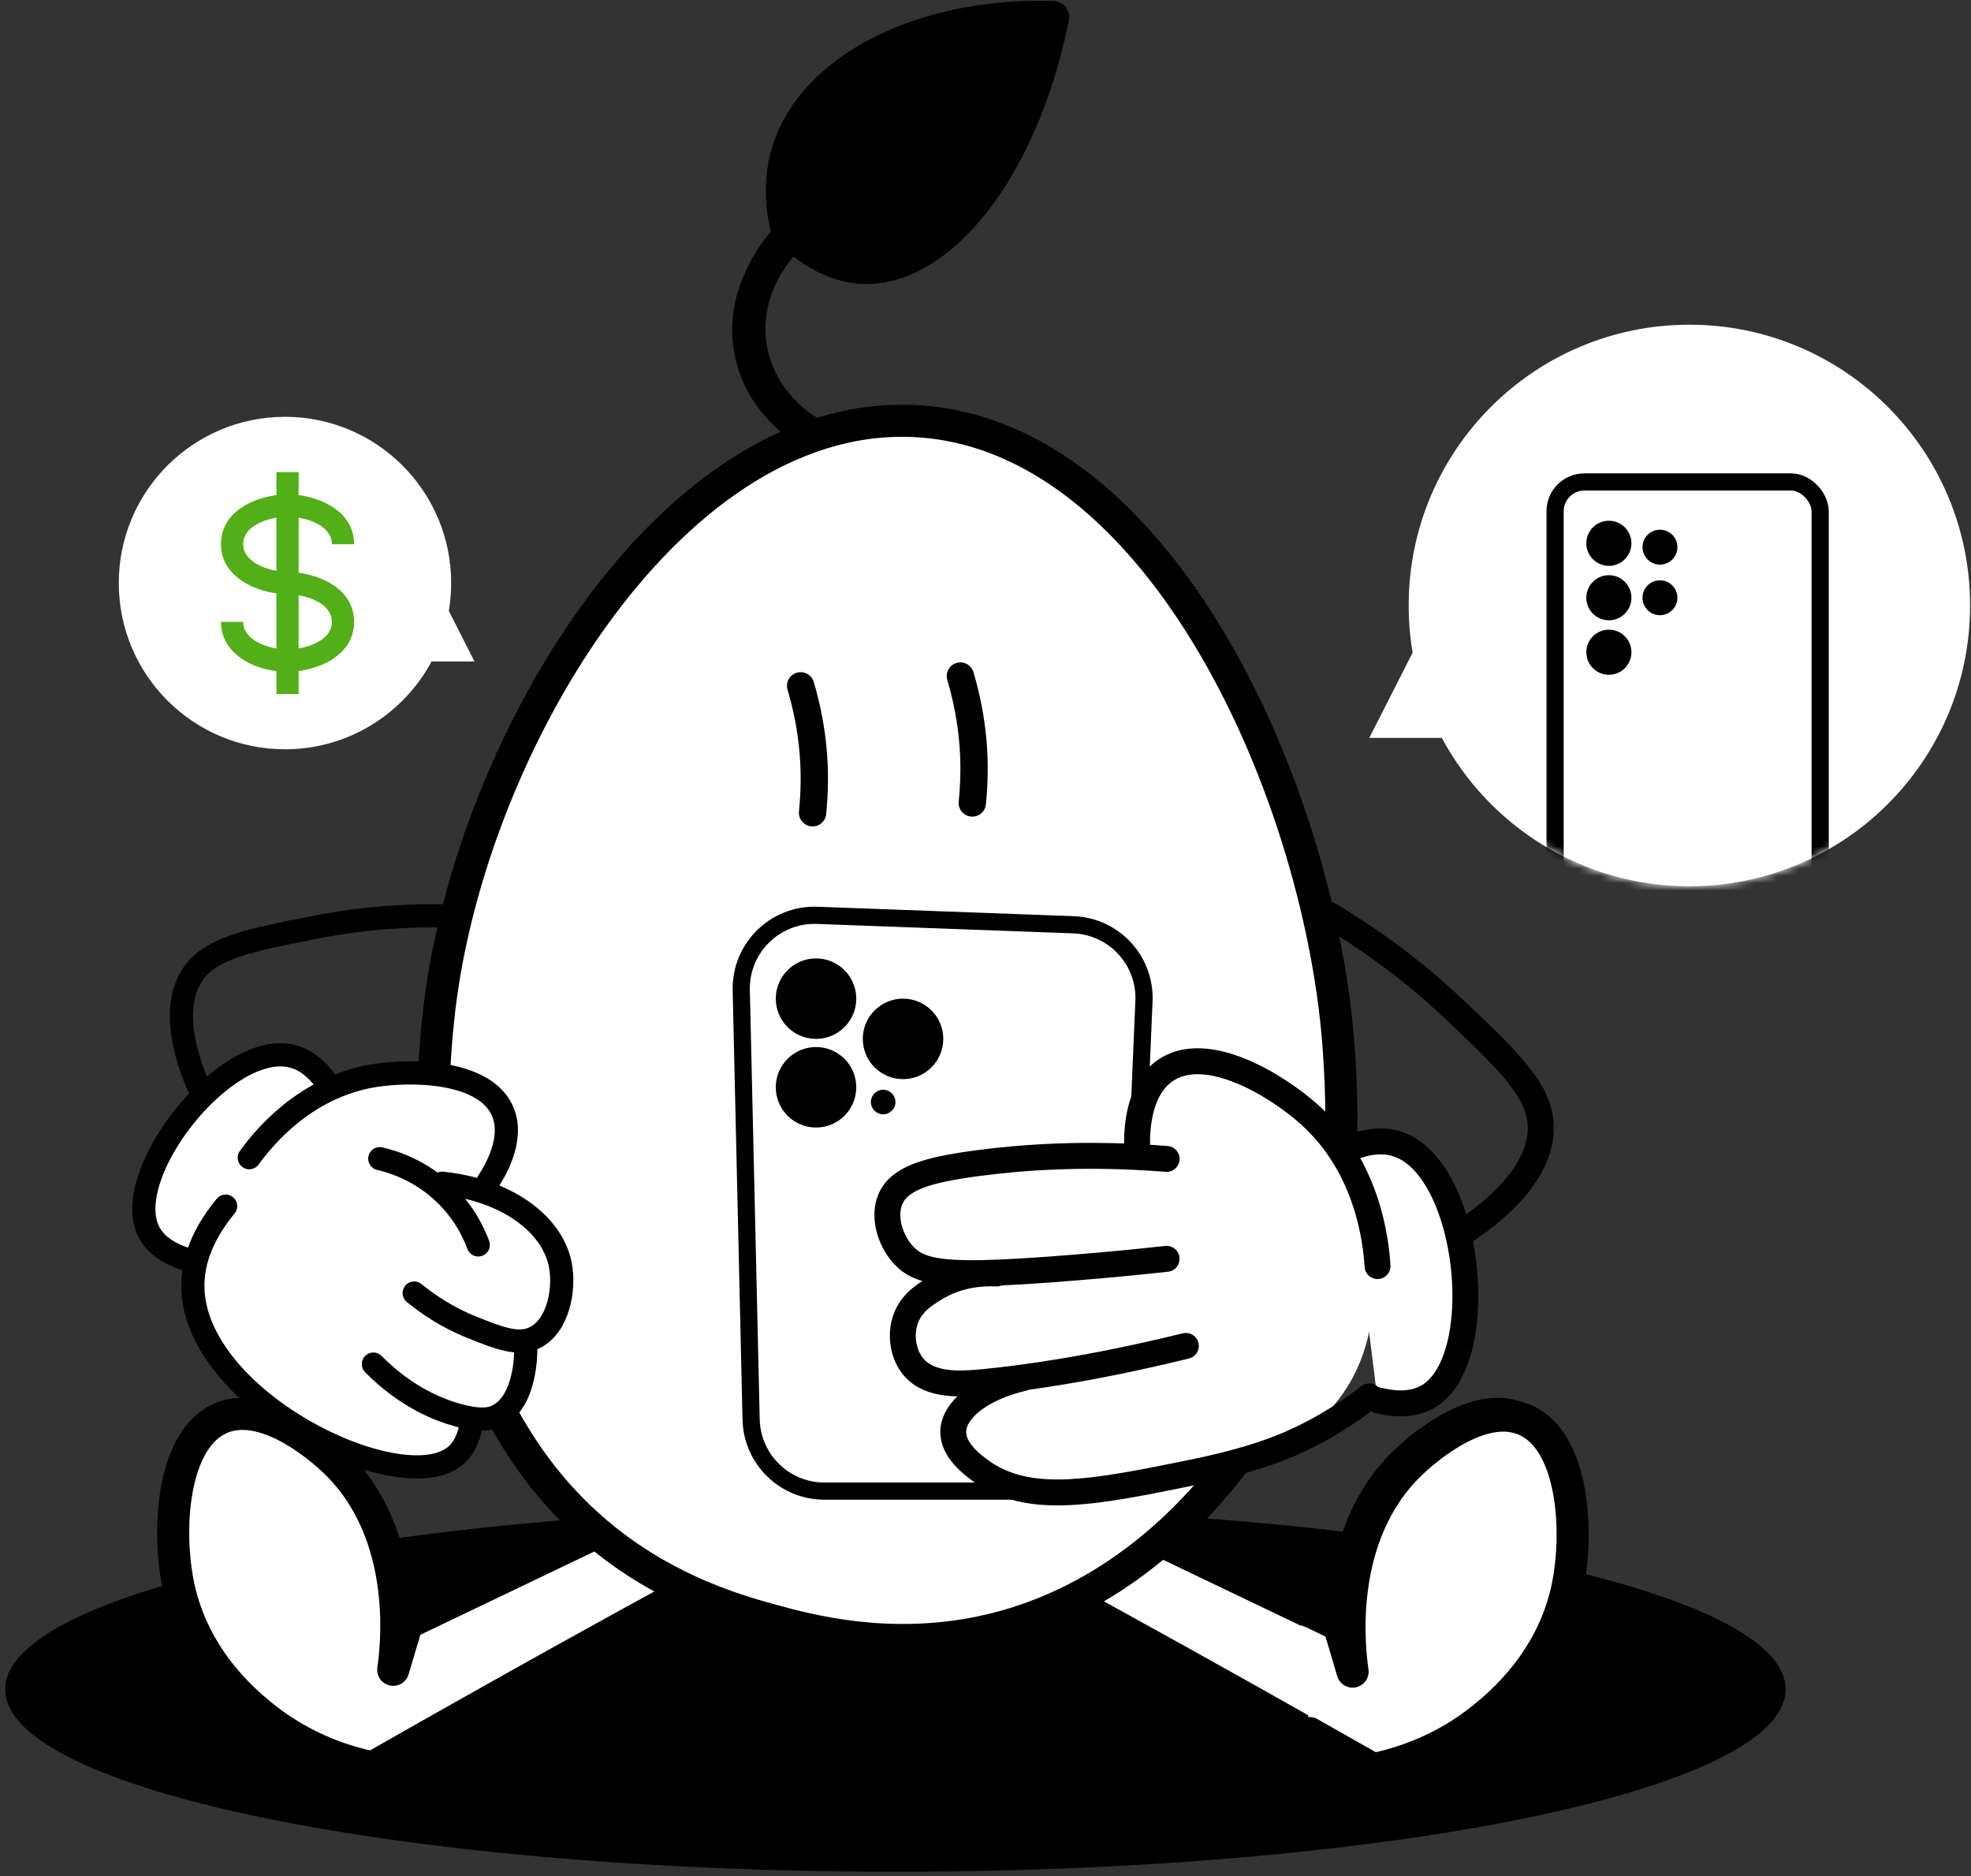
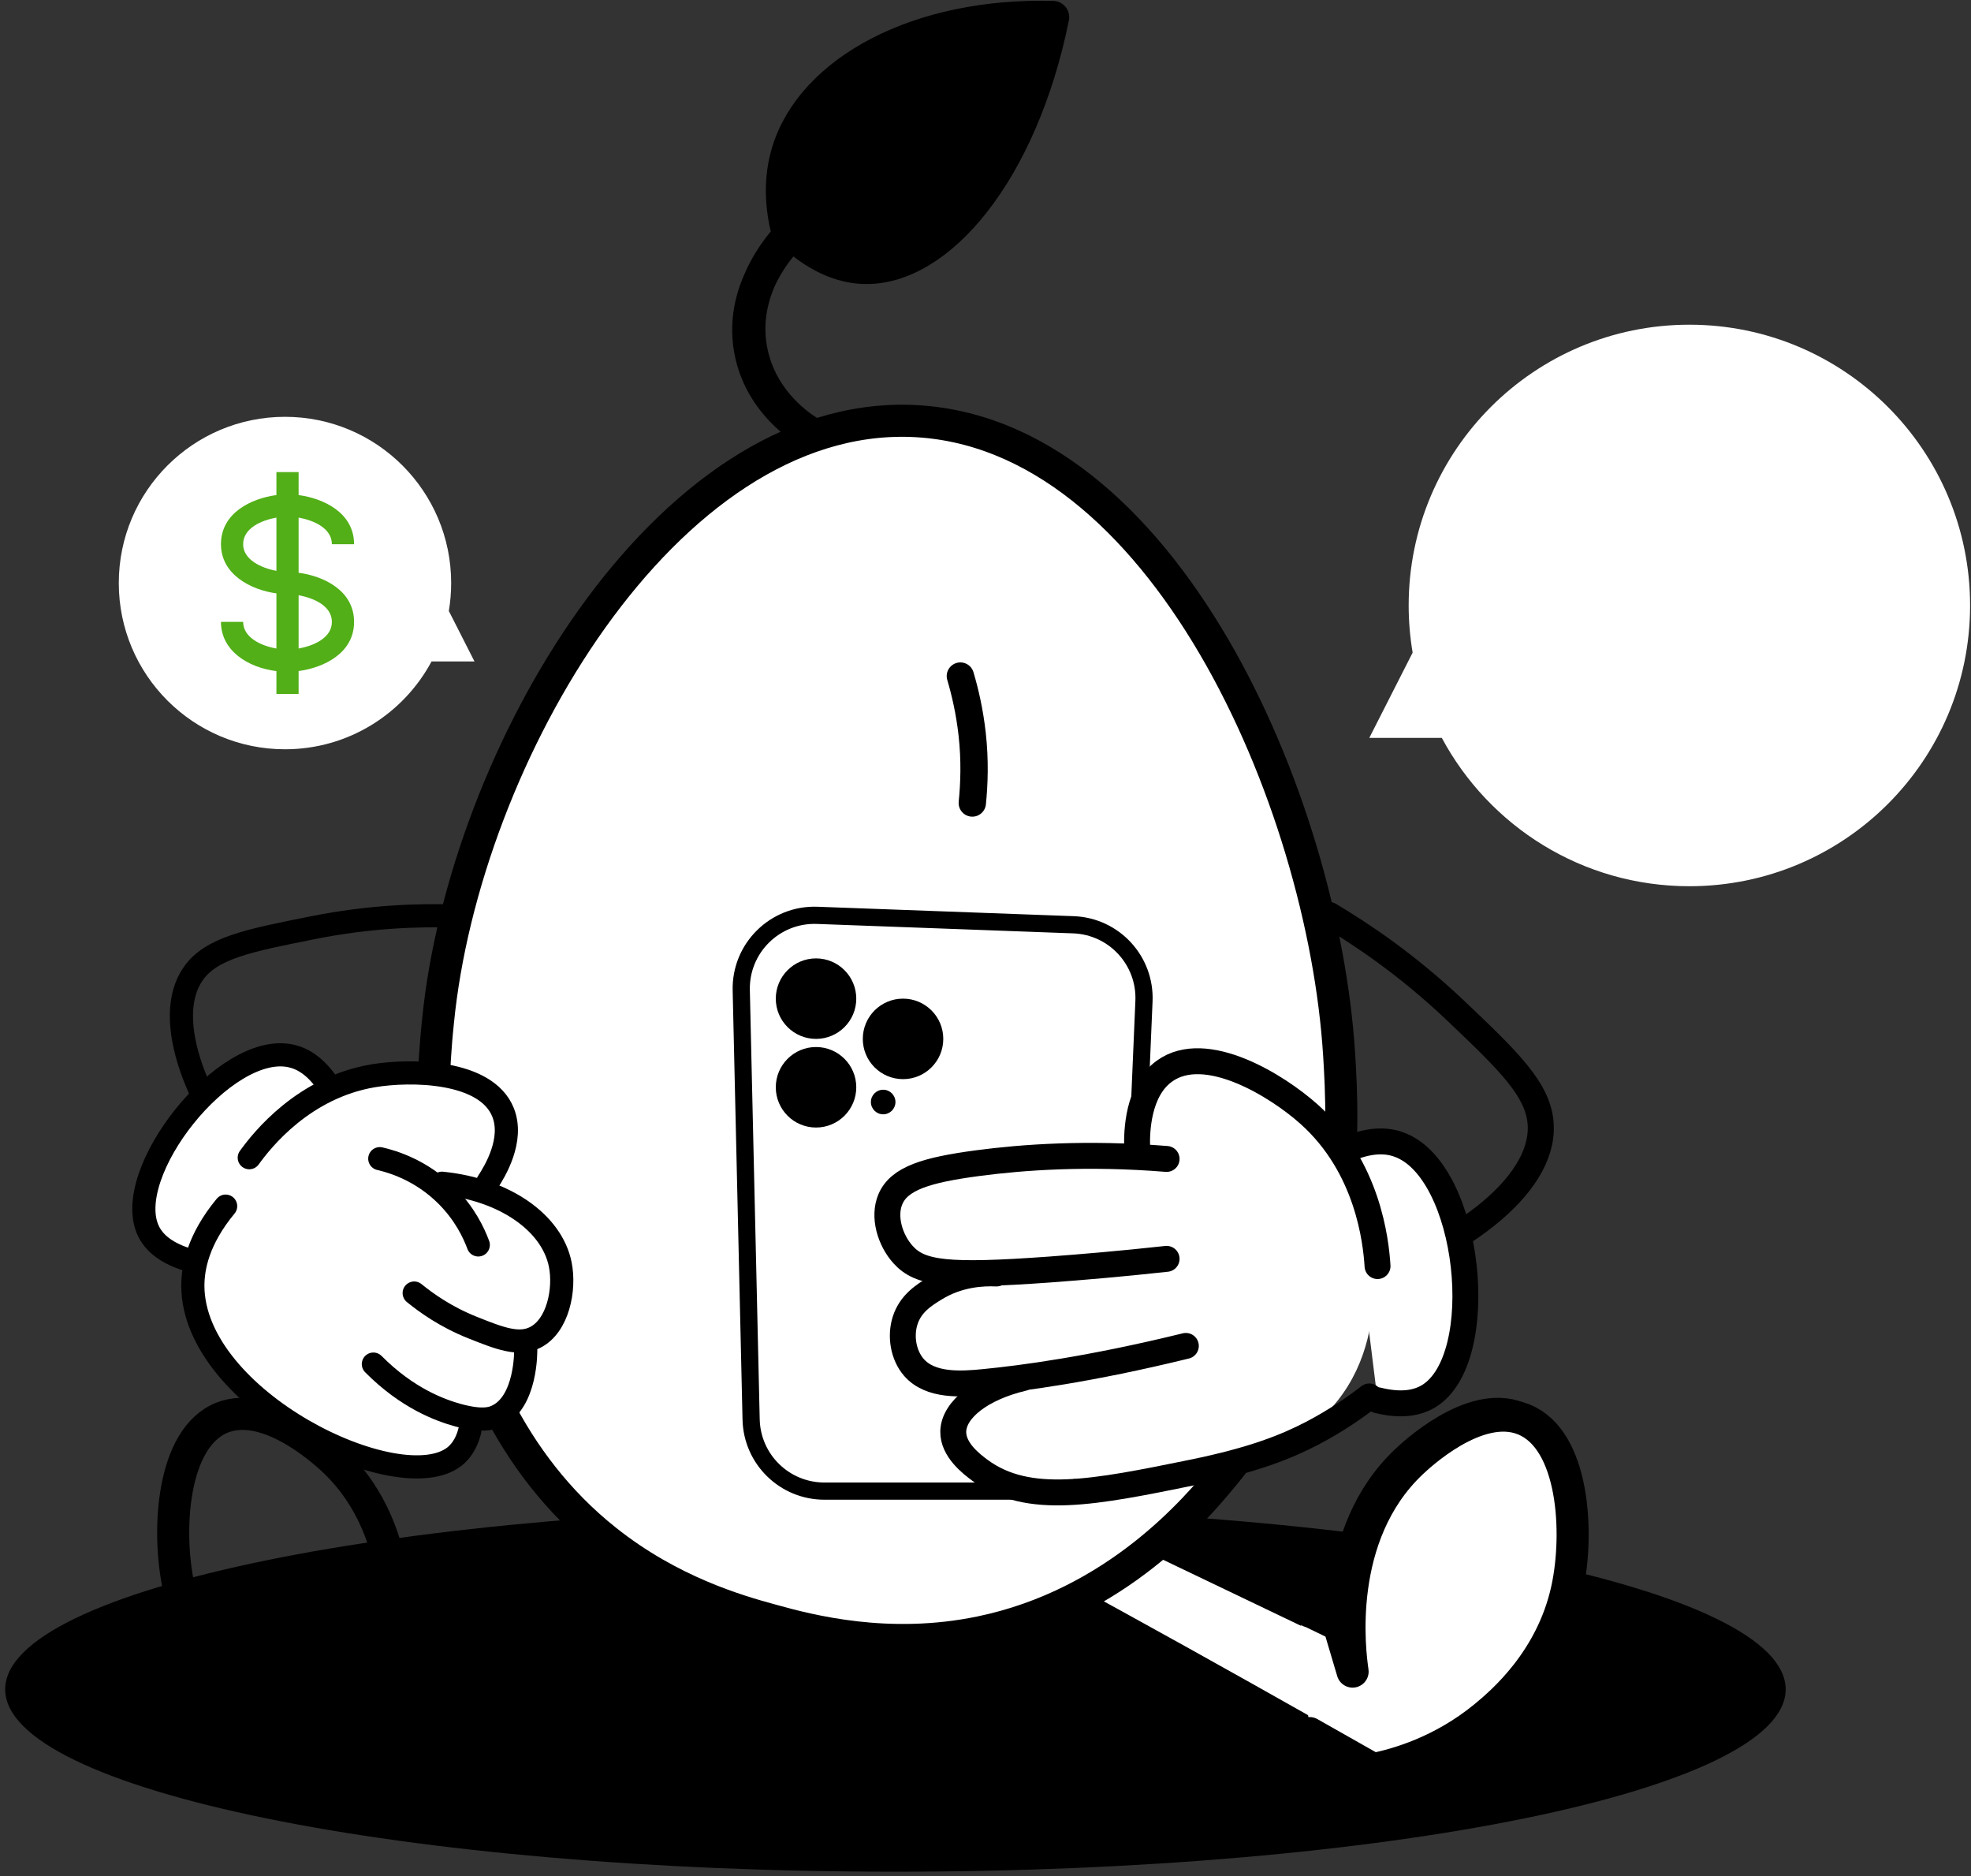
<svg xmlns="http://www.w3.org/2000/svg" width="269" height="256" viewBox="0 0 269 256" fill="none">
  <rect x="0" y="0" width="269" height="256" fill="#333333" stroke="none" />
  <path d="M122.207 255.394C189.31 255.394 243.707 244.255 243.707 230.513C243.707 216.772 189.31 205.633 122.207 205.633C55.104 205.633 0.707 216.772 0.707 230.513C0.707 244.255 55.104 255.394 122.207 255.394Z" fill="black" />
  <path d="M143.525 203.121C156.339 209.245 169.131 215.392 181.945 221.515L183.828 227.843C183.442 225.235 181.356 209.336 191.88 199.356C192.741 198.54 200.816 190.896 207.189 193.437C214.039 196.181 214.764 208.86 213.109 216.548C210.999 226.346 204.15 232.107 201.814 234.012C195.962 238.798 189.884 240.499 186.64 241.157C175.255 234.67 163.71 228.183 151.962 221.719C145.158 217.977 138.376 214.28 131.617 210.651" fill="white" />
  <path d="M143.525 203.121C156.339 209.245 169.131 215.392 181.945 221.515L183.828 227.843C183.442 225.235 181.356 209.336 191.88 199.356C192.741 198.54 200.816 190.896 207.189 193.437C214.039 196.181 214.764 208.86 213.109 216.548C210.999 226.346 204.15 232.107 201.814 234.012C195.962 238.798 189.884 240.499 186.64 241.157C175.255 234.67 163.71 228.183 151.962 221.719C145.158 217.977 138.376 214.28 131.617 210.651" stroke="black" stroke-width="4.377" stroke-linecap="round" stroke-linejoin="round" />
-   <path d="M93.969 203.121C81.155 209.245 68.363 215.392 55.549 221.515L53.666 227.843C54.052 225.235 56.138 209.336 45.614 199.356C44.753 198.54 36.678 190.896 30.305 193.437C23.456 196.181 22.73 208.86 24.385 216.548C26.495 226.346 33.344 232.107 35.68 234.012C41.532 238.798 47.61 240.499 50.854 241.157C62.239 234.67 73.784 228.183 85.532 221.719C92.337 217.977 99.118 214.28 105.877 210.651" fill="white" />
  <path d="M93.969 203.121C81.155 209.245 68.363 215.392 55.549 221.515L53.666 227.843C54.052 225.235 56.138 209.336 45.614 199.356C44.753 198.54 36.678 190.896 30.305 193.437C23.456 196.181 22.73 208.86 24.385 216.548C26.495 226.346 33.344 232.107 35.68 234.012C41.532 238.798 47.61 240.499 50.854 241.157C62.239 234.67 73.784 228.183 85.532 221.719C92.337 217.977 99.118 214.28 105.877 210.651" stroke="black" stroke-width="4.377" stroke-linecap="round" stroke-linejoin="round" />
  <path d="M105.268 221.056C100.778 219.832 91.524 217.201 82.679 210.147C56.233 189.122 58.977 149.272 59.454 143.012C59.567 141.357 59.703 140.132 59.771 139.429C63.332 103.14 90.866 56.191 124.411 57.438C158.636 58.709 180.613 109.15 182.768 143.965C183.29 152.47 185.013 179.528 166.982 201.324C163.444 205.611 152.467 218.856 133.823 222.712C121.213 225.32 110.485 222.508 105.268 221.056Z" fill="white" stroke="black" stroke-width="4.377" stroke-miterlimit="10" />
  <path d="M101.166 135.121C101.034 129.365 105.777 124.686 111.531 124.898L146.504 126.185C152.047 126.389 156.364 131.064 156.128 136.604L153.683 193.888C153.454 199.24 149.049 203.462 143.692 203.462H112.51C107.076 203.462 102.637 199.124 102.512 193.692L101.166 135.121Z" fill="white" stroke="black" stroke-width="2.346" />
  <circle cx="111.371" cy="136.265" r="5.492" fill="black" />
  <circle cx="111.371" cy="148.359" r="5.492" fill="black" />
  <circle cx="123.246" cy="141.757" r="5.492" fill="black" />
  <circle cx="120.535" cy="150.371" r="1.676" fill="black" />
  <path d="M181.406 124.852C185.693 127.402 191.973 131.56 198.597 137.841C205.906 144.785 210.064 148.751 210.278 153.531C210.664 161.847 199.132 170.742 182.585 175.886" stroke="black" stroke-width="3.558" stroke-linecap="round" stroke-linejoin="round" />
  <path d="M181.721 174.961C177.648 176.955 174.926 176.183 174.133 175.905C169.053 174.168 165.602 166.473 167.788 157.278C169.996 161.308 169.782 165.98 167.21 169.131C166.931 169.474 163.673 173.375 158.786 172.754C158.186 172.668 155.357 172.325 153.62 170.16C153.063 169.474 151.841 167.609 153.728 158.521C155.056 152.134 155.764 148.897 158.186 147.183C161.101 145.125 164.702 145.532 166.138 145.682C175.955 146.797 181.956 156.764 182.878 158.307C187.251 165.573 190.616 180.856 182.621 191.037C178.184 196.674 172.268 198.196 163.802 200.404C159.986 201.39 146.697 204.841 142.346 199.182C141.703 198.346 141.296 197.039 140.481 194.445C138.938 189.494 137.823 186.493 138.831 184.092C141.531 177.705 152.72 174.961 157.671 179.055C159.429 180.513 160.737 183.085 160.244 185.593C159.429 189.751 154.049 192.473 149.398 191.959C143.889 191.359 141.038 186.429 140.717 185.893C139.667 185.7 137.438 185.143 135.959 183.321C133.665 180.47 134.008 175.669 137.266 171.875C136.945 171.039 134.651 164.909 137.845 160.643C142.367 154.62 154.392 156.892 154.563 157.943C154.606 158.2 153.985 158.5 153.342 158.757" fill="white" />
  <path d="M183.766 156.853C186.852 155.503 189.146 155.545 190.839 156.146C200.699 159.532 203.399 185.468 194.954 190.526C193.454 191.426 191.268 191.877 188.01 191.062" fill="white" />
  <path d="M183.766 156.853C186.852 155.503 189.146 155.545 190.839 156.146C200.699 159.532 203.399 185.468 194.954 190.526C193.454 191.426 191.268 191.877 188.01 191.062" stroke="black" stroke-width="3.537" stroke-linecap="round" stroke-linejoin="round" />
  <path d="M186.878 190.547C185.056 191.962 182.42 193.826 179.055 195.584C175.625 197.363 171.21 199.185 162.829 200.9C149.347 203.643 140.366 205.487 133.743 200.621C132.65 199.806 130.035 197.856 130.099 195.305C130.185 192.326 133.914 189.389 139.616 188.039" stroke="black" stroke-width="3.537" stroke-linecap="round" stroke-linejoin="round" />
  <path d="M161.843 183.65C148.726 186.865 139.53 188.066 134.279 188.58C131.214 188.88 126.948 189.18 124.698 186.544C123.305 184.915 122.833 182.343 123.54 180.156C124.291 177.841 126.134 176.705 127.592 175.805C130.828 173.812 134.172 173.683 135.994 173.769" stroke="black" stroke-width="3.537" stroke-linecap="round" stroke-linejoin="round" />
  <path d="M159.216 171.769C152.979 172.455 147.577 172.905 143.269 173.226C129.273 174.234 125.586 173.784 123.249 171.19C121.47 169.218 120.506 166.024 121.513 163.645C122.714 160.773 126.486 159.637 133.409 158.715C139.561 157.901 148.328 157.258 159.216 158.137" stroke="black" stroke-width="3.537" stroke-linecap="round" stroke-linejoin="round" />
  <path d="M155.189 156.401C155.146 154.472 155.254 148.792 158.919 146.156C164.556 142.083 174.33 148.149 178.681 152.05C186.698 159.231 187.791 169.348 188.005 172.756" stroke="black" stroke-width="3.537" stroke-linecap="round" stroke-linejoin="round" />
-   <path d="M110.899 110.901C111.156 108.35 111.284 105.135 110.877 101.491C110.534 98.426 109.913 95.747 109.27 93.582" stroke="black" stroke-width="3.73" stroke-linecap="round" stroke-linejoin="round" />
  <path d="M132.699 109.569C132.957 107.018 133.085 103.803 132.678 100.159C132.335 97.094 131.713 94.415 131.07 92.25" stroke="black" stroke-width="3.73" stroke-linecap="round" stroke-linejoin="round" />
  <path d="M178.728 236.48C181.631 238.113 184.512 239.769 187.415 241.402C190.681 240.744 196.736 239.043 202.588 234.258C204.901 232.353 211.774 226.592 213.883 216.794C215.539 209.105 214.813 196.426 207.963 193.682C201.59 191.119 193.516 198.785 192.654 199.602C182.13 209.559 184.217 225.48 184.602 228.089L182.72 221.761L178.773 219.856C178.773 219.856 178.773 219.856 178.773 219.878V219.901C178.773 219.901 178.433 219.719 177.367 219.062" fill="white" />
  <path d="M178.728 236.48C181.631 238.113 184.512 239.769 187.415 241.402C190.681 240.744 196.736 239.043 202.588 234.258C204.901 232.353 211.774 226.592 213.883 216.794C215.539 209.105 214.813 196.426 207.963 193.682C201.59 191.119 193.516 198.785 192.654 199.602C182.13 209.559 184.217 225.48 184.602 228.089L182.72 221.761L178.773 219.856C178.773 219.856 178.773 219.856 178.773 219.878V219.901C178.773 219.901 178.433 219.719 177.367 219.062" stroke="black" stroke-width="4.377" stroke-linecap="round" stroke-linejoin="round" />
  <path d="M110.386 58.958C109.343 58.345 104.104 55.079 102.561 48.525C100.407 39.43 107.37 32.648 107.687 32.353C106.145 26.978 106.803 23.077 107.506 20.741C110.862 9.65 125.423 1.848 143.704 2.347C139.417 23.462 128.1 36.889 117.871 36.526C115.807 36.459 112.246 35.778 107.982 31.832C107.665 32.127 100.407 39.18 102.675 48.525C104.217 54.966 109.275 58.255 110.409 58.958H110.386Z" stroke="black" stroke-width="4.445" stroke-linecap="round" stroke-linejoin="round" />
  <path d="M107.059 32.701C105.517 27.326 106.175 23.425 106.878 21.088C110.234 9.998 124.795 2.196 143.076 2.695C139.175 23.47 127.88 36.942 117.243 36.874C115.088 36.874 111.482 36.285 107.082 32.701H107.059Z" fill="black" />
  <path d="M93.883 188.555C92.296 190.869 90.754 191.753 89.415 191.935C81.908 193.001 71.316 173.677 75.694 166.011C76.442 164.695 77.803 163.425 80.32 162.699" fill="white" />
  <path d="M61.825 124.992C57.369 124.859 50.648 124.992 42.67 126.592C33.854 128.343 28.828 129.352 26.372 132.856C22.107 138.949 26.562 151.154 36.596 162.94" stroke="black" stroke-width="3.161" stroke-linecap="round" stroke-linejoin="round" />
  <path d="M36.021 163.566C38.192 167.202 40.686 167.926 41.447 168.116C46.265 169.259 52.795 164.784 55.69 156.292C51.958 158.425 49.806 162.29 50.206 166.098C50.244 166.498 50.834 171.277 54.928 173.2C55.442 173.448 57.803 174.552 60.24 173.676C61.021 173.391 62.906 172.515 65.99 164.27C68.161 158.482 69.227 155.531 68.199 152.941C66.981 149.838 63.972 148.372 62.773 147.781C54.604 143.783 44.97 148.809 43.466 149.59C35.393 153.779 26.101 163.851 27.3 176.018C28.9 192.336 48.435 203.417 58.279 199.742C61.573 198.505 64.182 195.439 64.734 192.241C65.838 185.767 58.527 177.998 52.643 178.817C50.549 179.103 48.245 180.531 47.388 182.777C45.941 186.528 48.759 191.384 52.605 193.288C57.175 195.554 61.859 193.021 62.373 192.736C63.287 193.116 65.286 193.764 67.361 193.04C70.56 191.898 72.712 187.861 72.083 183.196C72.769 182.682 77.605 178.912 77.243 173.886C76.748 166.784 66.276 162.633 65.61 163.394C65.457 163.585 65.781 164.118 66.143 164.651" fill="white" />
  <path d="M44.793 148.008C43.098 145.513 41.366 144.466 39.804 144.104C30.741 141.953 16.347 160.232 20.307 168.076C21.012 169.466 22.44 170.837 25.296 171.789" fill="white" />
  <path d="M44.793 148.008C43.098 145.513 41.366 144.466 39.804 144.104C30.741 141.953 16.347 160.232 20.307 168.076C21.012 169.466 22.44 170.837 25.296 171.789" stroke="black" stroke-width="3.161" stroke-linecap="round" stroke-linejoin="round" />
  <path d="M30.795 164.578C26.968 169.205 26.32 173.051 26.32 175.45C26.358 191.063 54.5 204.677 62.04 198.737C63.259 197.765 63.83 196.376 64.115 195.233" stroke="black" stroke-width="3.161" stroke-linecap="round" stroke-linejoin="round" />
  <path d="M50.957 186.132C55.565 190.777 60.058 192.434 62.572 193.119C65.694 193.957 67.008 193.595 67.751 193.253C71.863 191.387 71.768 184.342 71.749 183.961" stroke="black" stroke-width="3.161" stroke-linecap="round" stroke-linejoin="round" />
  <path d="M56.527 176.438C58.165 177.771 60.831 179.694 64.524 181.16C68.161 182.607 70.769 183.635 73.035 182.493C76.158 180.912 77.148 175.943 76.463 172.535C75.32 166.842 68.885 162.31 60.316 161.453" stroke="black" stroke-width="3.161" stroke-linecap="round" stroke-linejoin="round" />
  <path d="M65.275 169.869C64.684 168.269 63.447 165.603 60.914 163.09C57.468 159.663 53.584 158.501 51.832 158.102" stroke="black" stroke-width="3.161" stroke-linecap="round" stroke-linejoin="round" />
  <path d="M66.579 161.3C67.531 159.853 70.158 155.531 68.654 151.78C66.35 146.03 56.068 145.935 50.927 146.792C41.445 148.391 35.809 155.493 34.02 157.968" stroke="black" stroke-width="3.161" stroke-linecap="round" stroke-linejoin="round" />
  <path d="M230.564 44.305C251.723 44.305 268.875 61.457 268.875 82.615C268.875 103.774 251.723 120.926 230.564 120.926C215.942 120.926 203.235 112.733 196.778 100.688H186.879L192.795 89.051C192.441 86.958 192.254 84.808 192.254 82.615C192.254 61.457 209.406 44.305 230.564 44.305Z" fill="white" />
  <path d="M38.894 56.875C26.367 56.875 16.212 67.03 16.212 79.557C16.212 92.084 26.367 102.239 38.894 102.239C47.551 102.239 55.074 97.388 58.897 90.257H64.758L61.256 83.367C61.465 82.128 61.575 80.855 61.575 79.557C61.575 67.03 51.42 56.875 38.894 56.875Z" fill="white" />
  <mask id="mask0_3070_465" style="mask-type:alpha" maskUnits="userSpaceOnUse" x="186" y="44" width="83" height="77">
-     <path d="M230.564 44.305C251.723 44.305 268.875 61.457 268.875 82.615C268.875 103.774 251.723 120.926 230.564 120.926C215.942 120.926 203.235 112.733 196.778 100.688H186.879L192.795 89.051C192.441 86.958 192.254 84.808 192.254 82.615C192.254 61.457 209.406 44.305 230.564 44.305Z" fill="white" />
-   </mask>
+     </mask>
  <g mask="url(#mask0_3070_465)">
    <rect x="212.238" y="65.762" width="36.174" height="59.904" rx="4" fill="white" stroke="black" stroke-width="2.346" />
    <circle cx="219.578" cy="74.132" r="3.078" fill="black" />
    <circle cx="219.578" cy="81.562" r="3.078" fill="black" />
    <circle cx="226.549" cy="74.658" r="2.381" fill="black" />
    <circle cx="226.549" cy="81.564" r="2.381" fill="black" />
    <circle cx="219.578" cy="88.996" r="3.078" fill="black" />
  </g>
  <path d="M45.296 74.259H48.324C48.324 69.964 44.153 68.005 40.754 67.553V64.418H37.726V67.553C34.327 68.005 30.156 69.964 30.156 74.259C30.156 78.356 34.193 80.486 37.726 80.966V88.49C35.534 88.11 33.184 86.94 33.184 84.857H30.156C30.156 88.777 33.828 91.093 37.726 91.573V94.698H40.754V91.564C44.153 91.113 48.324 89.152 48.324 84.857C48.324 80.562 44.153 78.603 40.754 78.151V70.625C42.768 70.987 45.296 72.05 45.296 74.259ZM33.184 74.259C33.184 72.05 35.713 70.987 37.726 70.625V77.891C35.651 77.508 33.184 76.374 33.184 74.259ZM45.296 84.857C45.296 87.066 42.768 88.129 40.754 88.49V81.223C42.768 81.585 45.296 82.648 45.296 84.857Z" fill="#52AF17" />
</svg>